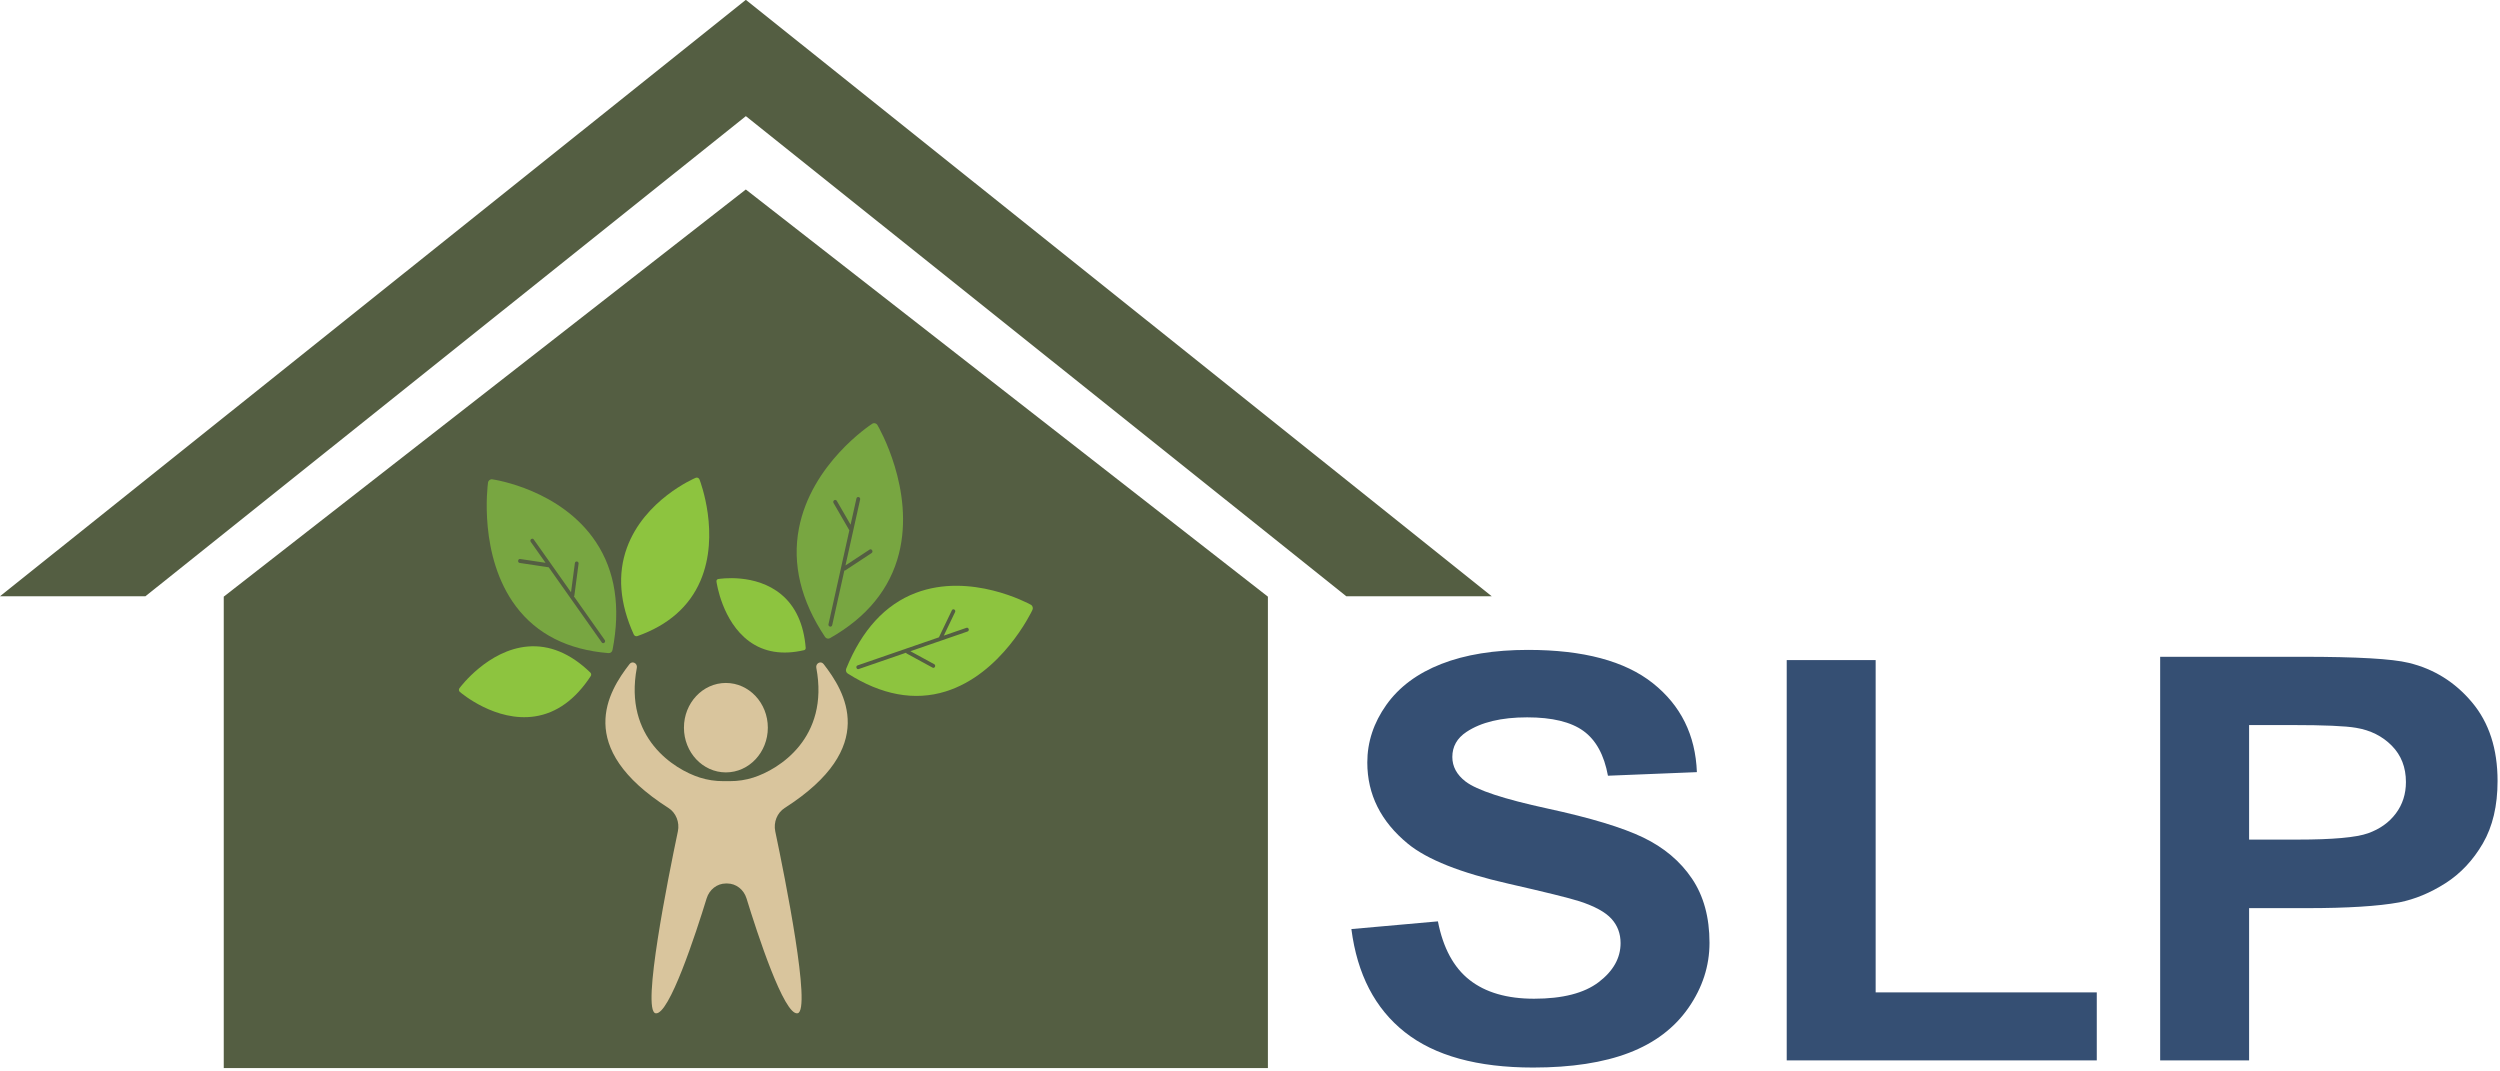
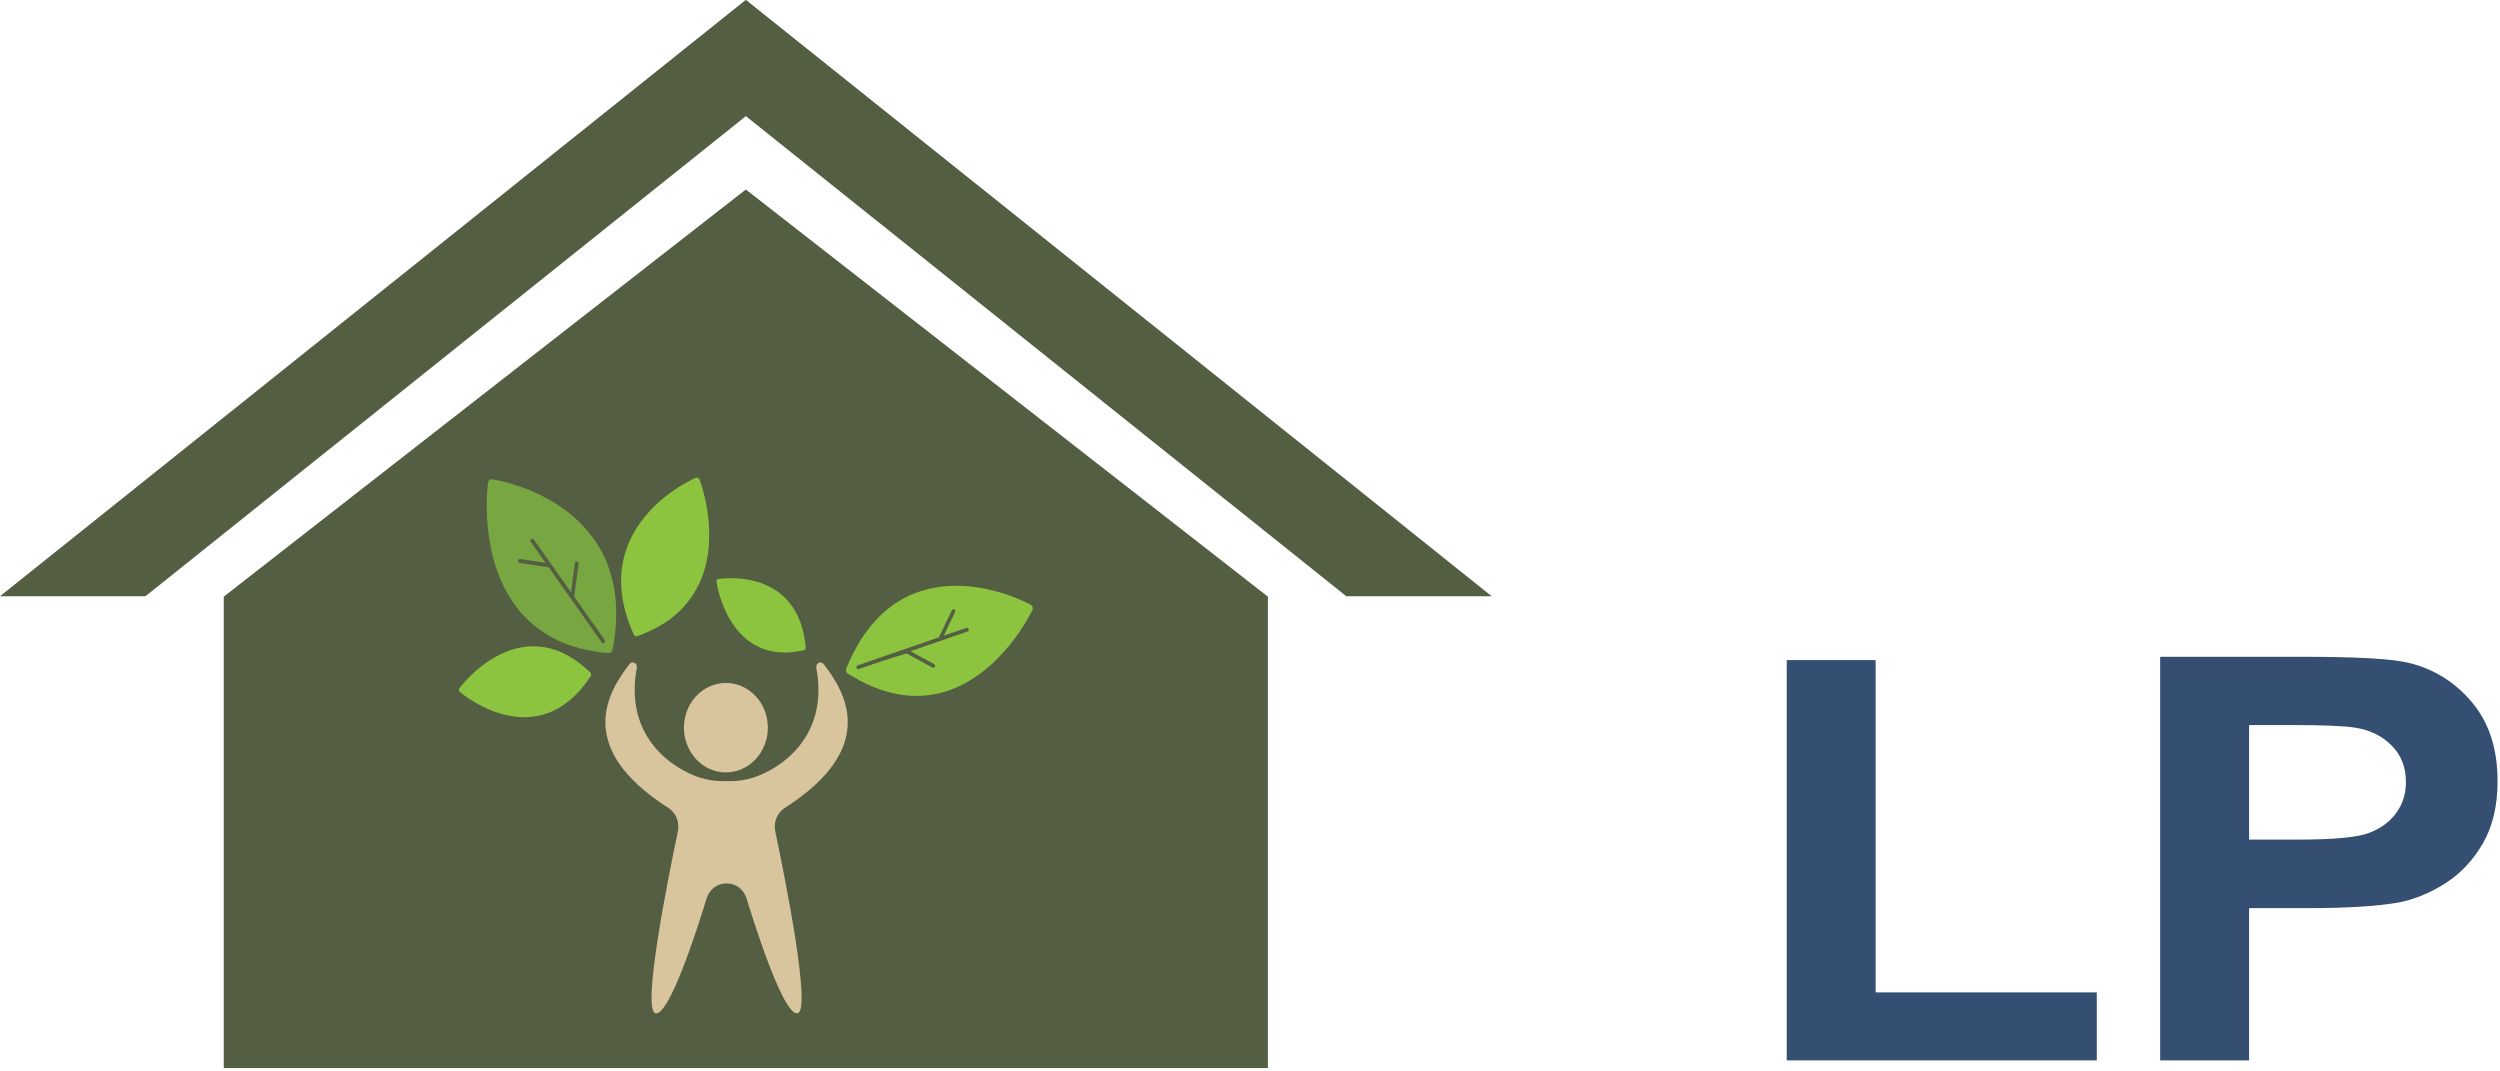
<svg xmlns="http://www.w3.org/2000/svg" width="100%" height="100%" viewBox="0 0 838 359" xml:space="preserve" style="fill-rule:evenodd;clip-rule:evenodd;stroke-linejoin:round;stroke-miterlimit:2;">
  <g transform="matrix(1,0,0,1,-6.407,-20.993)">
    <g transform="matrix(1,0,0,1,6.407,-10.007)">
      <g transform="matrix(1,0,0,1,-97.436,18.483)">
        <path d="M347.437,76.034L522.437,212.517L522.437,370.531L172.437,370.531L172.437,212.517L347.437,76.034Z" style="fill:rgb(84,94,66);" />
      </g>
      <g transform="matrix(2.076,0,0,0.83,-178.14,-84.383)">
        <path d="M109.295,379.808L85.812,379.808L206.239,138.953L326.667,379.808L303.183,379.808L206.239,185.919L109.295,379.808Z" style="fill:rgb(84,94,66);" />
      </g>
      <g transform="matrix(0.96,0,0,0.96,10.094,5.613)">
        <g transform="matrix(2.221,0,0,2.368,-319.752,84.898)">
-           <path d="M272.122,59.418C272.07,59.45 272.023,59.439 271.975,59.44C271.339,62.123 270.703,64.807 270.067,67.491C269.978,67.869 269.392,67.73 269.481,67.352C270.574,62.739 271.667,58.125 272.76,53.512C271.932,52.169 271.104,50.826 270.274,49.483C270.071,49.153 270.583,48.837 270.787,49.167C271.51,50.339 272.233,51.511 272.956,52.683C273.261,51.396 273.565,50.11 273.871,48.823C273.96,48.445 274.546,48.584 274.457,48.962C273.688,52.206 272.92,55.449 272.151,58.692C273.414,57.914 274.677,57.134 275.94,56.355C276.271,56.151 276.587,56.664 276.256,56.868C274.878,57.718 273.5,58.568 272.122,59.418ZM277.18,37.996C277.005,37.716 276.639,37.629 276.356,37.8C275.967,38.037 266.794,43.714 264.837,53.213C263.751,58.486 265.13,63.874 268.938,69.231C269.025,69.354 269.151,69.435 269.289,69.468C269.428,69.501 269.576,69.485 269.711,69.414C275.517,66.334 279.166,62.138 280.562,56.938C283.074,47.57 277.422,38.382 277.18,37.996Z" style="fill:rgb(120,166,65);fill-rule:nonzero;" />
-         </g>
+           </g>
        <g transform="matrix(2.221,0,0,2.368,-319.752,84.898)">
-           <path d="M281.758,71.671C281.706,71.644 281.692,71.601 281.668,71.562C279.188,72.365 276.708,73.167 274.229,73.97C273.879,74.083 273.704,73.542 274.053,73.429C278.316,72.049 282.579,70.669 286.842,69.29C287.521,67.962 288.199,66.634 288.878,65.306C289.045,64.979 289.552,65.238 289.384,65.565C288.792,66.724 288.2,67.883 287.607,69.041C288.797,68.657 289.985,68.272 291.175,67.887C291.523,67.774 291.699,68.315 291.35,68.429C288.353,69.398 285.355,70.369 282.358,71.339C283.607,71.977 284.855,72.615 286.104,73.253C286.432,73.42 286.173,73.927 285.846,73.76C284.483,73.063 283.12,72.367 281.758,71.671ZM301.545,65.25C301.685,64.971 301.575,64.633 301.299,64.489C300.916,64.29 291.831,59.665 283.197,62.742C278.405,64.451 274.729,68.207 272.269,73.911C272.212,74.042 272.208,74.184 272.25,74.311C272.291,74.439 272.377,74.552 272.5,74.625C277.835,77.805 283.016,78.695 287.899,77.272C296.701,74.707 301.352,65.635 301.545,65.25Z" style="fill:rgb(141,196,63);fill-rule:nonzero;" />
+           <path d="M281.758,71.671C279.188,72.365 276.708,73.167 274.229,73.97C273.879,74.083 273.704,73.542 274.053,73.429C278.316,72.049 282.579,70.669 286.842,69.29C287.521,67.962 288.199,66.634 288.878,65.306C289.045,64.979 289.552,65.238 289.384,65.565C288.792,66.724 288.2,67.883 287.607,69.041C288.797,68.657 289.985,68.272 291.175,67.887C291.523,67.774 291.699,68.315 291.35,68.429C288.353,69.398 285.355,70.369 282.358,71.339C283.607,71.977 284.855,72.615 286.104,73.253C286.432,73.42 286.173,73.927 285.846,73.76C284.483,73.063 283.12,72.367 281.758,71.671ZM301.545,65.25C301.685,64.971 301.575,64.633 301.299,64.489C300.916,64.29 291.831,59.665 283.197,62.742C278.405,64.451 274.729,68.207 272.269,73.911C272.212,74.042 272.208,74.184 272.25,74.311C272.291,74.439 272.377,74.552 272.5,74.625C277.835,77.805 283.016,78.695 287.899,77.272C296.701,74.707 301.352,65.635 301.545,65.25Z" style="fill:rgb(141,196,63);fill-rule:nonzero;" />
        </g>
        <g transform="matrix(2.221,0,0,2.368,-319.752,84.898)">
          <path d="M229.531,63.121C229.523,63.18 229.486,63.208 229.456,63.245C231.073,65.393 232.69,67.54 234.307,69.688C234.534,69.99 234.065,70.343 233.838,70.041C231.058,66.349 228.278,62.657 225.499,58.965C223.976,58.75 222.454,58.536 220.931,58.321C220.556,58.269 220.638,57.687 221.013,57.74C222.342,57.928 223.671,58.115 225,58.302C224.225,57.272 223.449,56.243 222.674,55.213C222.446,54.911 222.915,54.558 223.143,54.86C225.097,57.456 227.051,60.052 229.005,62.647C229.208,61.215 229.409,59.783 229.611,58.351C229.664,57.976 230.245,58.058 230.192,58.433C229.972,59.996 229.751,61.558 229.531,63.121ZM216.614,45.99C216.294,45.948 216.001,46.168 215.954,46.487C215.89,46.926 214.437,57.34 220.342,64.722C223.62,68.819 228.521,71.139 234.908,71.619C235.055,71.629 235.194,71.585 235.305,71.502C235.416,71.418 235.497,71.297 235.527,71.153C236.832,64.881 235.957,59.531 232.926,55.248C227.464,47.531 217.054,46.05 216.614,45.99Z" style="fill:rgb(120,166,65);fill-rule:nonzero;" />
        </g>
        <g transform="matrix(2.221,0,0,2.368,-319.752,84.898)">
          <path d="M249.207,46.024C249.108,45.788 248.839,45.674 248.601,45.769C248.272,45.899 240.52,49.061 237.795,56.08C236.284,59.975 236.645,64.277 238.868,68.869C238.919,68.974 239.005,69.052 239.107,69.095C239.208,69.138 239.325,69.145 239.437,69.108C244.277,67.5 247.613,64.759 249.351,60.959C252.482,54.113 249.342,46.351 249.207,46.024Z" style="fill:rgb(141,196,63);fill-rule:nonzero;" />
        </g>
        <g transform="matrix(2.221,0,0,2.368,-319.752,84.898)">
          <path d="M252.135,60.697C251.963,60.725 251.845,60.885 251.869,61.058C251.904,61.297 252.771,66.942 256.995,69.864C259.338,71.485 262.251,71.929 265.649,71.183C265.728,71.165 265.793,71.121 265.838,71.06C265.883,70.999 265.905,70.924 265.898,70.844C265.601,67.377 264.312,64.729 262.066,62.973C258.021,59.808 252.374,60.659 252.135,60.697Z" style="fill:rgb(141,196,63);fill-rule:nonzero;" />
        </g>
        <g transform="matrix(2.221,0,0,2.368,-319.752,84.898)">
          <path d="M211.463,76.796C211.332,76.963 211.359,77.203 211.524,77.336C211.751,77.52 217.167,81.827 223.326,80.949C226.745,80.461 229.698,78.46 232.107,75C232.162,74.921 232.184,74.827 232.173,74.736C232.163,74.646 232.121,74.56 232.05,74.494C228.932,71.657 225.607,70.363 222.166,70.648C215.965,71.163 211.644,76.567 211.463,76.796Z" style="fill:rgb(141,196,63);fill-rule:nonzero;" />
        </g>
        <g transform="matrix(2.221,0,0,2.368,-319.752,84.898)">
          <path d="M259.946,82.612C259.946,78.97 256.993,76.018 253.352,76.018C249.709,76.018 246.757,78.97 246.757,82.612C246.757,86.254 249.709,89.207 253.352,89.207C256.993,89.207 259.946,86.254 259.946,82.612Z" style="fill:rgb(217,197,157);fill-rule:nonzero;" />
        </g>
        <g transform="matrix(2.221,0,0,2.368,-319.752,84.898)">
          <path d="M268.712,73.23C268.279,72.707 267.435,73.115 267.567,73.781C269.639,84.127 261.69,88.769 257.664,89.97C256.471,90.326 255.235,90.5 253.99,90.497L253.561,90.495L253.357,90.495L252.928,90.497C251.683,90.5 250.447,90.326 249.253,89.97C245.228,88.769 237.279,84.127 239.35,73.781C239.483,73.115 238.639,72.707 238.206,73.23C234.882,77.253 229.369,85.495 244.324,94.454C245.511,95.165 246.105,96.56 245.802,97.91C244.272,104.735 240.086,124.312 242.291,124.726C244.406,125.122 248.648,112.896 250.325,107.784C250.754,106.474 251.976,105.587 253.354,105.587L253.563,105.587C254.942,105.587 256.164,106.474 256.594,107.784C258.269,112.896 262.512,125.122 264.627,124.726C266.832,124.312 262.646,104.735 261.114,97.91C260.812,96.56 261.407,95.165 262.595,94.454C277.549,85.495 272.036,77.253 268.712,73.23Z" style="fill:rgb(217,197,157);fill-rule:nonzero;" />
        </g>
      </g>
    </g>
    <g transform="matrix(1.375,0,0,1.26,94.623,-170.912)">
-       <path d="M265.285,399.467L286.378,397.416C287.648,404.496 290.223,409.696 294.105,413.016C297.987,416.337 303.224,417.997 309.816,417.997C316.798,417.997 322.059,416.52 325.599,413.566C329.14,410.612 330.91,407.157 330.91,403.202C330.91,400.663 330.165,398.502 328.676,396.72C327.186,394.938 324.586,393.388 320.875,392.069C318.336,391.19 312.55,389.628 303.517,387.382C291.896,384.501 283.742,380.961 279.054,376.762C272.462,370.853 269.166,363.651 269.166,355.155C269.166,349.686 270.717,344.572 273.817,339.811C276.918,335.05 281.386,331.425 287.221,328.934C293.056,326.444 300.099,325.199 308.351,325.199C321.827,325.199 331.972,328.153 338.783,334.061C345.595,339.97 349.171,347.855 349.513,357.719L327.833,358.671C326.906,353.153 324.916,349.186 321.864,346.769C318.812,344.352 314.235,343.143 308.131,343.143C301.832,343.143 296.901,344.437 293.336,347.025C291.041,348.685 289.894,350.907 289.894,353.69C289.894,356.229 290.968,358.402 293.117,360.209C295.851,362.504 302.492,364.896 313.038,367.387C323.585,369.877 331.386,372.452 336.439,375.114C341.493,377.775 345.448,381.412 348.305,386.027C351.161,390.641 352.589,396.342 352.589,403.129C352.589,409.281 350.88,415.043 347.462,420.414C344.044,425.785 339.21,429.777 332.96,432.389C326.71,435.001 318.922,436.307 309.596,436.307C296.022,436.307 285.597,433.17 278.322,426.896C271.046,420.621 266.701,411.478 265.285,399.467Z" style="fill:rgb(53,79,115);fill-rule:nonzero;" />
      <path d="M371.412,434.403L371.412,327.909L393.092,327.909L393.092,416.312L446.998,416.312L446.998,434.403L371.412,434.403Z" style="fill:rgb(53,79,115);fill-rule:nonzero;" />
      <path d="M462.452,434.403L462.452,327.03L497.243,327.03C510.426,327.03 519.02,327.567 523.024,328.641C529.176,330.253 534.327,333.756 538.478,339.152C542.628,344.547 544.703,351.517 544.703,360.062C544.703,366.654 543.507,372.196 541.115,376.688C538.722,381.18 535.682,384.708 531.996,387.272C528.309,389.835 524.562,391.532 520.753,392.362C515.577,393.388 508.082,393.9 498.268,393.9L484.132,393.9L484.132,434.403L462.452,434.403ZM484.132,345.194L484.132,375.663L495.997,375.663C504.542,375.663 510.255,375.101 513.136,373.978C516.017,372.855 518.275,371.097 519.911,368.705C521.547,366.312 522.365,363.529 522.365,360.355C522.365,356.449 521.217,353.226 518.922,350.687C516.627,348.148 513.722,346.561 510.206,345.927C507.619,345.438 502.418,345.194 494.606,345.194L484.132,345.194Z" style="fill:rgb(53,79,115);fill-rule:nonzero;" />
    </g>
  </g>
</svg>